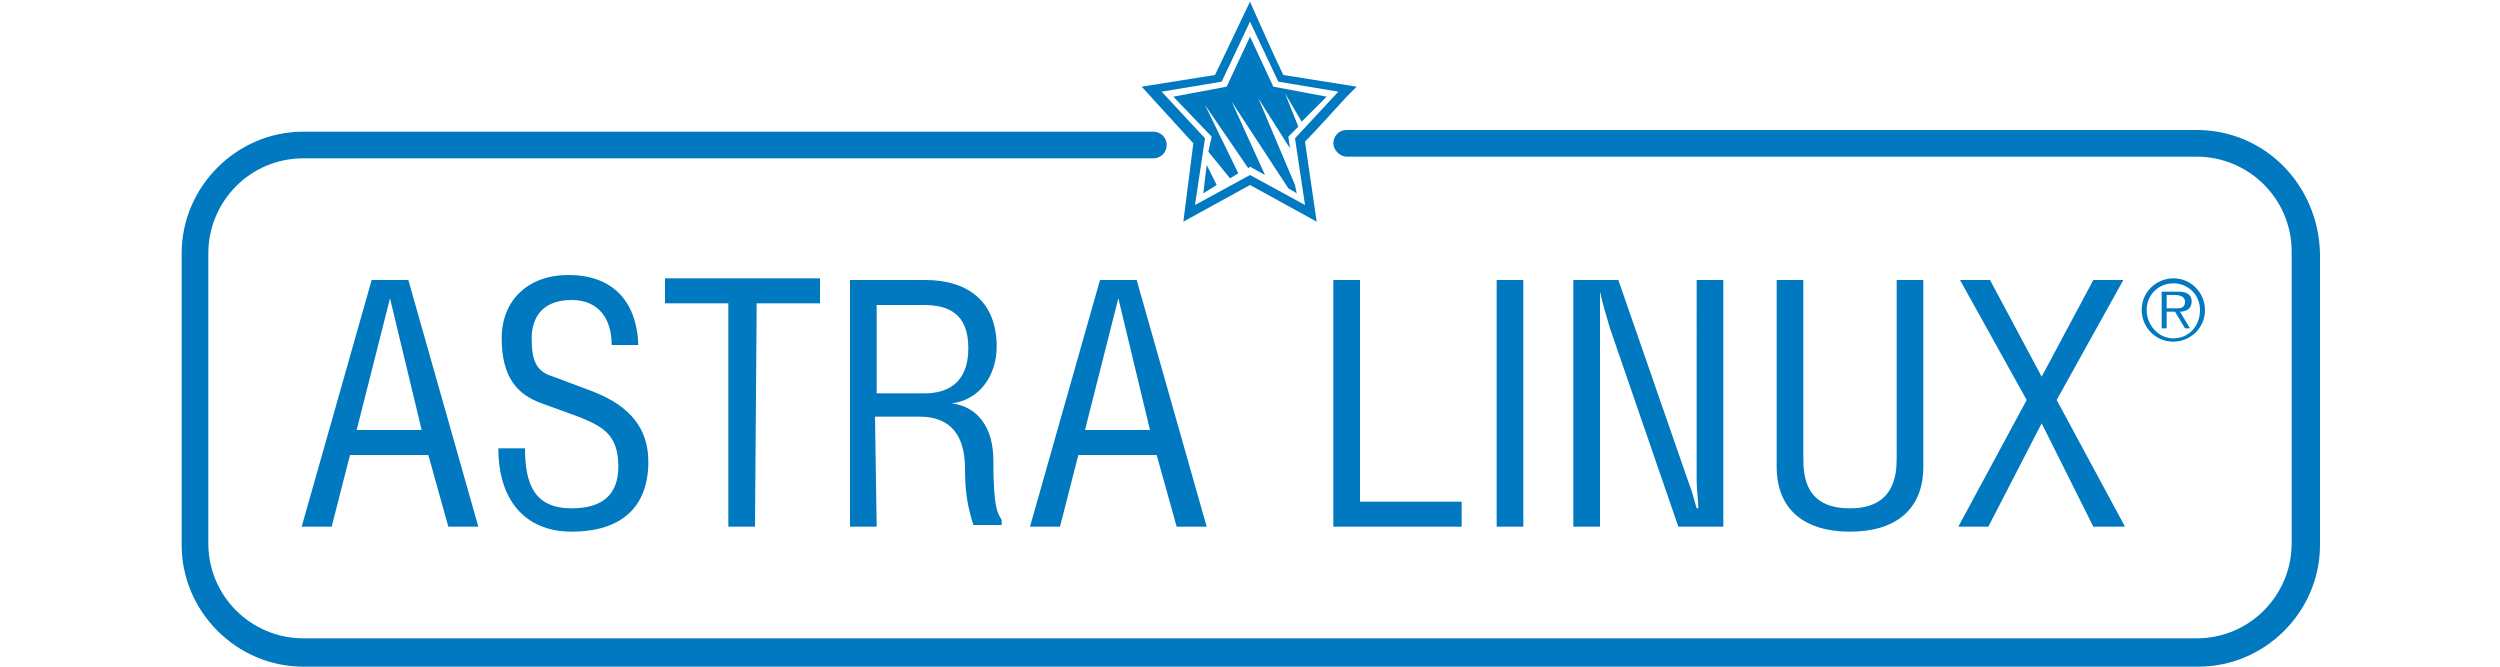
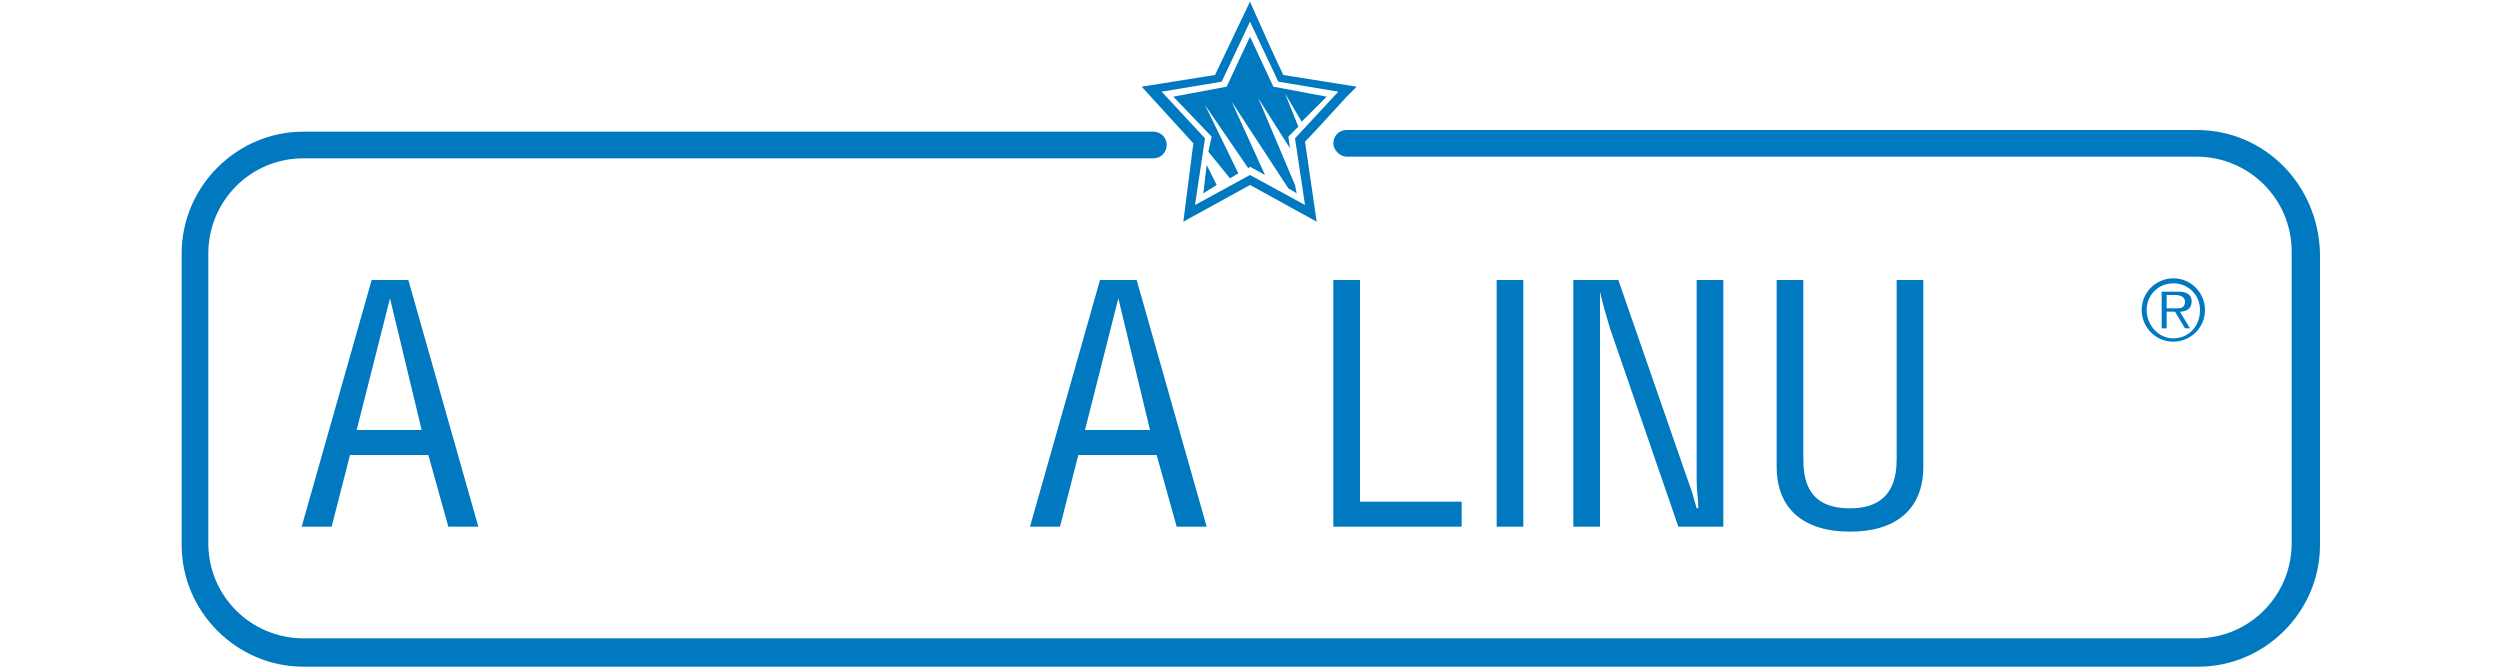
<svg xmlns="http://www.w3.org/2000/svg" version="1.1" id="Layer_1" x="0px" y="0px" viewBox="0 0 150 40" style="enable-background:new 0 0 150 40;" xml:space="preserve">
  <style type="text/css">
	.st0{fill:#0079C0;}
</style>
  <g>
    <path class="st0" d="M22.3,16.8h2.2l4.2,14.8h-1.8l-1.2-4.3H21l-1.1,4.3h-1.8L22.3,16.8z M23.4,17.9L23.4,17.9l-2,7.9h3.9   L23.4,17.9z" />
-     <path class="st0" d="M31.5,26.9c0,2.2,0.6,3.6,2.8,3.6c1.7,0,2.8-0.7,2.8-2.5c0-1.9-0.9-2.4-2.4-3l-2.2-0.8   c-1.4-0.5-2.4-1.5-2.4-3.9c0-2.3,1.6-3.8,4-3.8c2.6,0,4.1,1.5,4.2,4.2h-1.6c0-1.6-0.8-2.7-2.4-2.7c-1.8,0-2.4,1.1-2.4,2.3   c0,1.4,0.3,2,1.3,2.3l2.4,0.9c2.3,0.9,3.3,2.3,3.3,4.2c0,2.8-1.7,4.2-4.6,4.2c-2.8,0-4.4-1.9-4.4-5L31.5,26.9L31.5,26.9L31.5,26.9   L31.5,26.9z" />
-     <path class="st0" d="M45.3,31.6h-1.6V18.2h-3.8v-1.5h9.3v1.5h-3.8L45.3,31.6L45.3,31.6z" />
-     <path class="st0" d="M52.6,31.6h-1.6V16.8h4.5c2.6,0,4.3,1.3,4.3,4c0,1.7-1,3.2-2.7,3.4v0c1.6,0.2,2.5,1.5,2.5,3.4   c0,3.1,0.3,3.2,0.5,3.6v0.3h-1.7c-0.3-1-0.5-1.8-0.5-3.4c0-2-0.9-3.1-2.7-3.1h-2.7L52.6,31.6L52.6,31.6z M52.6,23.6h2.9   c1.2,0,2.6-0.5,2.6-2.7c0-2.1-1.2-2.6-2.7-2.6h-2.8L52.6,23.6L52.6,23.6z" />
    <path class="st0" d="M66,16.8h2.2l4.2,14.8h-1.8l-1.2-4.3h-4.7l-1.1,4.3h-1.8L66,16.8z M67.1,17.9L67.1,17.9l-2,7.9H69L67.1,17.9z" />
    <path class="st0" d="M81.7,30.1h6v1.5h-7.7V16.8h1.6V30.1z" />
    <path class="st0" d="M91.4,31.6h-1.6V16.8h1.6V31.6z" />
    <path class="st0" d="M97.1,16.8l4.2,12.1c0.2,0.5,0.3,0.9,0.5,1.6h0.1c0-0.5-0.1-1.1-0.1-1.6V16.8h1.6v14.8h-2.7l-4.1-11.9   c-0.2-0.7-0.4-1.3-0.6-2.2h0c0,0.7,0,1.5,0,2.3v11.8h-1.6V16.8H97.1L97.1,16.8z" />
    <path class="st0" d="M108.2,16.8v10.7c0,1.2,0.2,3,2.8,3c2.6,0,2.8-1.9,2.8-3V16.8h1.6V28c0,2.6-1.7,3.9-4.4,3.9   c-2.7,0-4.4-1.3-4.4-3.9V16.8H108.2L108.2,16.8z" />
-     <path class="st0" d="M119.4,16.8l3.1,5.8l3.1-5.8h1.8l-4,7.2l4.1,7.6h-1.9l-3.1-6.2l-3.2,6.2h-1.8l4.1-7.6l-4-7.2H119.4L119.4,16.8   z" />
    <path class="st0" d="M131.8,7.8h-51c-0.5,0-0.8,0.4-0.8,0.8s0.4,0.8,0.8,0.8h51c3.1,0,5.7,2.5,5.7,5.7v17.5c0,3.1-2.5,5.7-5.7,5.7   H97.5v0H18.2c-3.1,0-5.7-2.5-5.7-5.7V15.2c0-3.1,2.5-5.7,5.7-5.7h51c0.5,0,0.8-0.4,0.8-0.8c0-0.5-0.4-0.8-0.8-0.8h-51   c-4,0-7.3,3.3-7.3,7.3v17.5c0,4,3.3,7.3,7.3,7.3h79.4h34.3c4,0,7.3-3.3,7.3-7.3V15.2C139.1,11.1,135.9,7.8,131.8,7.8z" />
    <g>
      <g>
        <path class="st0" d="M81.4,5.2l-4.4-0.7c-0.4-0.8-1.6-3.5-1.6-3.5L75,0.1l-2.1,4.4l-4.4,0.7l3.1,3.4L71,13.3l4-2.2l4,2.2     l-0.7-4.8c0.6-0.6,2.4-2.6,2.5-2.7L81.4,5.2z M77.7,8.3l0.6,4L75,10.5l-3.3,1.8l0.6-4l-2.6-2.8l3.6-0.6L75,1.3l1.7,3.6l3.6,0.6     L77.7,8.3z" />
      </g>
      <g>
        <g>
          <polygon class="st0" points="72.5,9.1 73.8,10.7 74.3,10.4 72.3,6.3 74.9,10.1 75,10 75.9,10.5 73.9,6.1 77.3,11.3 77.8,11.6       77.7,11.1 75.5,5.9 77.4,8.9 77.3,8.2 77.9,7.6 77.1,5.6 78.1,7.3 79.6,5.8 76.4,5.2 75,2.2 73.6,5.2 70.4,5.8 72.7,8.2     " />
          <polygon class="st0" points="72.4,9.9 72.2,11.6 73,11.1     " />
        </g>
      </g>
    </g>
    <g>
      <path class="st0" d="M132.3,18.6c0,1.1-0.9,1.9-1.9,1.9c-1.1,0-1.9-0.9-1.9-1.9c0-1.1,0.9-1.9,1.9-1.9    C131.5,16.7,132.3,17.6,132.3,18.6z M128.8,18.6c0,0.9,0.7,1.7,1.6,1.7c0.9,0,1.6-0.7,1.6-1.7c0-0.9-0.7-1.6-1.6-1.6    C129.5,17,128.8,17.7,128.8,18.6z M129.7,17.5h1c0.4,0,0.8,0.1,0.8,0.6c0,0.4-0.3,0.6-0.7,0.6l0.6,1h-0.3l-0.6-1H130v1h-0.3V17.5z     M130,18.5h0.6c0.2,0,0.5,0,0.5-0.4c0-0.3-0.3-0.4-0.6-0.4H130V18.5L130,18.5z" />
    </g>
  </g>
</svg>